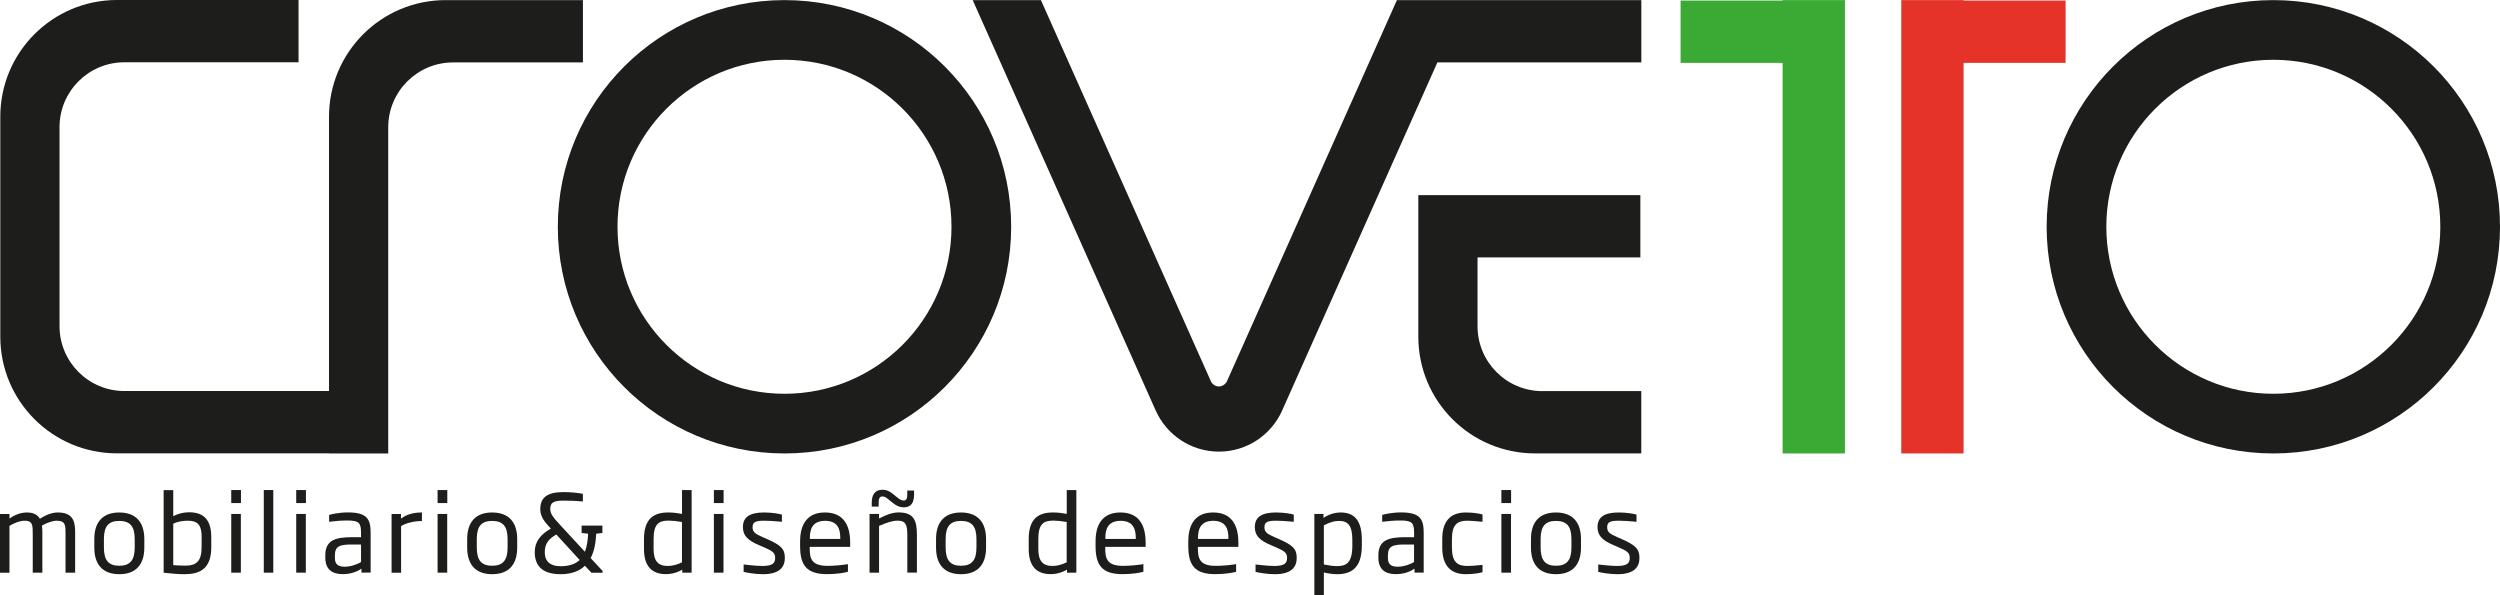
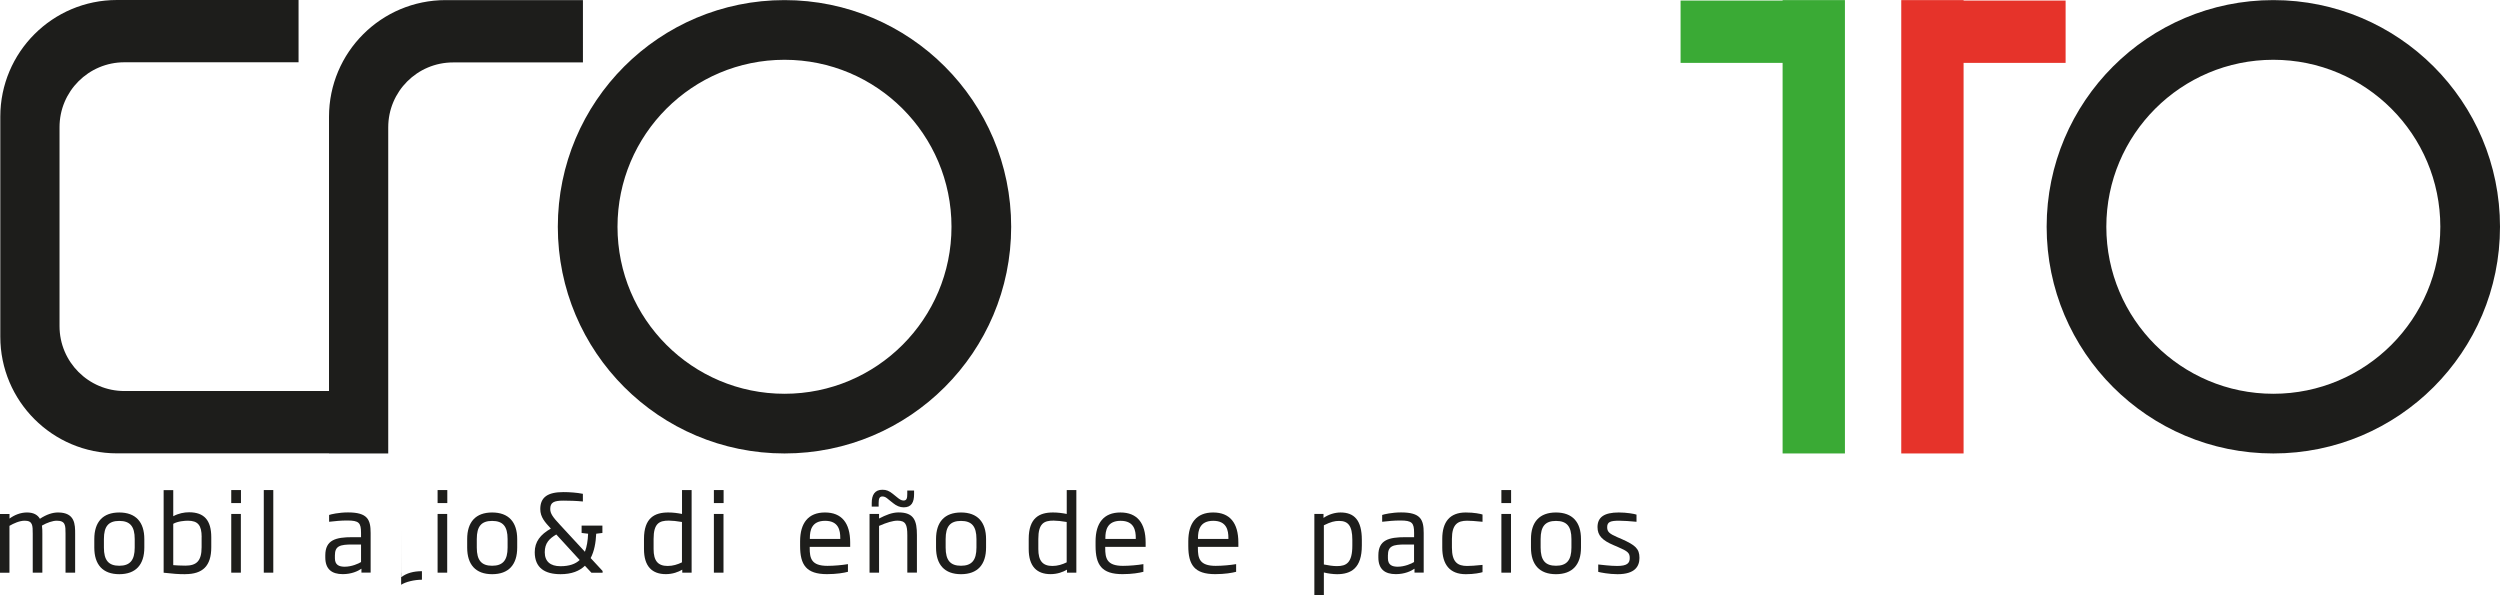
<svg xmlns="http://www.w3.org/2000/svg" id="uuid-c838843d-02ba-4fb2-bddd-75dab3efcd22" data-name="Capa 2" viewBox="0 0 491.78 117.06">
  <defs>
    <style>      .uuid-0a1e275e-8b82-4acc-8d1d-ffa927ffe802 {        fill: #1d1d1b;      }      .uuid-fb9805ef-0e60-4778-9f2f-967a0bf220f7 {        fill: #3aaa35;      }      .uuid-6dda6858-4943-49bc-ba3c-5d307027c805 {        fill: #e6332a;      }    </style>
  </defs>
  <g id="uuid-d9fbbc32-7746-41d3-86ac-f3cfff788e13" data-name="Capa 1">
    <path class="uuid-0a1e275e-8b82-4acc-8d1d-ffa927ffe802" d="M154.32.02c-24.63,0-44.59,19.96-44.59,44.59s19.96,44.59,44.59,44.59,44.59-19.96,44.59-44.59S178.95.02,154.32.02ZM154.32,77.46c-18.14,0-32.85-14.71-32.85-32.85s14.71-32.85,32.85-32.85,32.85,14.71,32.85,32.85-14.71,32.85-32.85,32.85Z" />
    <path class="uuid-0a1e275e-8b82-4acc-8d1d-ffa927ffe802" d="M447.19.02c-24.63,0-44.59,19.96-44.59,44.59s19.96,44.59,44.59,44.59,44.59-19.96,44.59-44.59S471.82.02,447.19.02ZM447.19,77.46c-18.14,0-32.85-14.71-32.85-32.85s14.71-32.85,32.85-32.85,32.85,14.71,32.85,32.85-14.71,32.85-32.85,32.85Z" />
    <polygon class="uuid-fb9805ef-0e60-4778-9f2f-967a0bf220f7" points="362.92 .11 362.92 .11 362.92 .02 350.66 .02 350.66 .11 330.59 .11 330.59 12.37 350.66 12.37 350.66 89.2 362.92 89.2 362.92 12.37 362.92 12.37 362.92 .11" />
    <polygon class="uuid-6dda6858-4943-49bc-ba3c-5d307027c805" points="406.33 .11 386.26 .11 386.26 .02 374 .02 374 .11 374 .11 374 12.37 374 12.37 374 89.2 386.26 89.2 386.26 12.37 406.33 12.37 406.33 .11" />
-     <path class="uuid-0a1e275e-8b82-4acc-8d1d-ffa927ffe802" d="M303.41,76.94c-7.04,0-12.76-5.71-12.76-12.76v-13.54h32.03v-12.26h-43.68v27.86c0,12.67,10.27,22.95,22.95,22.95h20.91v-12.26h-19.46Z" />
-     <path class="uuid-0a1e275e-8b82-4acc-8d1d-ffa927ffe802" d="M282.75,12.28h40.12V.02h-48.08l-33.53,75.19h-.03c-.31.48-.85.81-1.46.81s-1.15-.32-1.46-.81h-.02L204.76.02h-13.42l35.85,80.4c.04.1.09.2.14.31v.02s.01,0,.01,0c2.12,4.76,6.89,8.09,12.44,8.09s10.32-3.33,12.44-8.09h0s.06-.14.06-.14c.02-.05.04-.09.06-.14l30.41-68.19Z" />
    <g>
      <path class="uuid-0a1e275e-8b82-4acc-8d1d-ffa927ffe802" d="M12.89,112.65v-7.66c0-1.62,0-2.56-1.72-2.56-.8,0-1.91.38-2.92.96.08.55.08,1.09.08,1.6v7.66h-1.89v-7.66c0-1.62,0-2.56-1.58-2.56-1.01,0-2.16.52-3,1.01v9.22H0v-11.55h1.87v.9c.94-.69,2.14-1.2,3.44-1.2s2.1.48,2.54,1.24c1.34-.88,2.52-1.24,3.57-1.24,3.36,0,3.36,2.39,3.36,4.18v7.66h-1.89Z" />
      <path class="uuid-0a1e275e-8b82-4acc-8d1d-ffa927ffe802" d="M23.46,112.95c-3.23,0-4.91-1.87-4.91-5.23v-1.68c0-3.36,1.68-5.23,4.91-5.23s4.93,1.87,4.93,5.23v1.68c0,3.36-1.68,5.23-4.93,5.23ZM26.5,106.04c0-2.5-.92-3.57-3.04-3.57s-3.02,1.07-3.02,3.57v1.68c0,2.5.92,3.57,3.02,3.57s3.04-1.07,3.04-3.57v-1.68Z" />
      <path class="uuid-0a1e275e-8b82-4acc-8d1d-ffa927ffe802" d="M36.43,112.95c-1.43,0-2.31-.08-4.24-.29v-16.25h1.89v5.14c1.03-.57,2.16-.78,3.11-.78,2.98,0,4.37,1.58,4.37,4.91v1.97c0,3.7-1.7,5.29-5.12,5.29ZM39.67,105.66c0-2.33-.73-3.23-2.71-3.23-.59,0-2,.1-2.88.61v8.13c.53.04,1.37.1,2.39.1,2.16,0,3.19-.88,3.19-3.63v-1.97Z" />
      <path class="uuid-0a1e275e-8b82-4acc-8d1d-ffa927ffe802" d="M45.49,98.96v-2.56h1.91v2.56h-1.91ZM45.49,112.65v-11.55h1.89v11.55h-1.89Z" />
      <path class="uuid-0a1e275e-8b82-4acc-8d1d-ffa927ffe802" d="M51.89,112.65v-16.25h1.87v16.25h-1.87Z" />
-       <path class="uuid-0a1e275e-8b82-4acc-8d1d-ffa927ffe802" d="M58.27,98.96v-2.56h1.91v2.56h-1.91ZM58.27,112.65v-11.55h1.89v11.55h-1.89Z" />
      <path class="uuid-0a1e275e-8b82-4acc-8d1d-ffa927ffe802" d="M71.1,112.65v-.78c-.69.48-1.95,1.07-3.67,1.07-2.16,0-3.44-.97-3.44-3.28v-.42c0-3.04,2.08-3.57,5.31-3.57h1.72v-.84c0-1.99-.4-2.44-2.71-2.44-1.28,0-2.31.11-3.57.25v-1.34c.34-.13,1.93-.5,3.72-.5,3.84,0,4.45,1.41,4.45,4.03v7.81h-1.81ZM71.02,107.11h-1.72c-2.44,0-3.42.29-3.42,2.14v.57c0,1.3.8,1.66,1.93,1.66,1.37,0,2.73-.61,3.21-.92v-3.44Z" />
-       <path class="uuid-0a1e275e-8b82-4acc-8d1d-ffa927ffe802" d="M78.9,103.48v9.18h-1.87v-11.55h1.85v.92c1.09-.86,2.5-1.22,4.12-1.22v1.68c-1.51,0-3.21.42-4.09.99Z" />
+       <path class="uuid-0a1e275e-8b82-4acc-8d1d-ffa927ffe802" d="M78.9,103.48v9.18h-1.87h1.85v.92c1.09-.86,2.5-1.22,4.12-1.22v1.68c-1.51,0-3.21.42-4.09.99Z" />
      <path class="uuid-0a1e275e-8b82-4acc-8d1d-ffa927ffe802" d="M86.08,98.96v-2.56h1.91v2.56h-1.91ZM86.08,112.65v-11.55h1.89v11.55h-1.89Z" />
      <path class="uuid-0a1e275e-8b82-4acc-8d1d-ffa927ffe802" d="M96.81,112.95c-3.23,0-4.91-1.87-4.91-5.23v-1.68c0-3.36,1.68-5.23,4.91-5.23s4.93,1.87,4.93,5.23v1.68c0,3.36-1.68,5.23-4.93,5.23ZM99.85,106.04c0-2.5-.92-3.57-3.04-3.57s-3.02,1.07-3.02,3.57v1.68c0,2.5.92,3.57,3.02,3.57s3.04-1.07,3.04-3.57v-1.68Z" />
      <path class="uuid-0a1e275e-8b82-4acc-8d1d-ffa927ffe802" d="M115.06,111.29c-1.07,1.03-2.6,1.66-4.79,1.66-3.07,0-5.08-1.22-5.08-4.33,0-2.04,1.09-3.46,3.17-4.64-1.16-1.26-2.08-2.25-2.08-3.84,0-2.35,1.49-3.34,4.56-3.34,1.13,0,2.65.1,3.82.34v1.51c-1.28-.13-2.69-.17-3.82-.17-1.87,0-2.6.34-2.6,1.64,0,.9.5,1.6,1.95,3.15l4.87,5.27c.38-.99.57-2.18.63-3.55l-1.28-.15v-1.45h4.09v1.45l-1.22.15c-.08,1.79-.38,3.44-1.09,4.79l2.35,2.54v.34h-2.2l-1.28-1.37ZM114.03,110.16l-4.6-5.02c-1.36.8-2.27,1.68-2.27,3.49s1.09,2.75,3.09,2.75c1.74,0,2.96-.44,3.78-1.22Z" />
      <path class="uuid-0a1e275e-8b82-4acc-8d1d-ffa927ffe802" d="M134.21,112.65v-.59c-.78.46-1.89.88-3.23.88-2.71,0-4.3-1.53-4.3-4.93v-1.99c0-4.14,2.08-5.21,4.77-5.21.92,0,1.79.11,2.71.29v-4.7h1.89v16.25h-1.83ZM134.15,102.68c-.95-.17-1.95-.27-2.58-.27-1.87,0-3,.53-3,3.61v1.99c0,2.29.84,3.32,2.77,3.32,1.03,0,1.95-.29,2.81-.71v-7.94Z" />
      <path class="uuid-0a1e275e-8b82-4acc-8d1d-ffa927ffe802" d="M140.43,98.96v-2.56h1.91v2.56h-1.91ZM140.43,112.65v-11.55h1.89v11.55h-1.89Z" />
-       <path class="uuid-0a1e275e-8b82-4acc-8d1d-ffa927ffe802" d="M150.06,112.95c-1.62,0-3.4-.34-3.78-.46v-1.45c.69.06,2.33.29,3.72.29,1.97,0,2.48-.55,2.48-1.55s-.36-1.34-2.33-2.18l-.84-.36c-2.23-.94-3.17-1.89-3.17-3.55,0-1.93,1.28-2.88,4.18-2.88,1.55,0,3.07.27,3.49.42v1.41c-1.22-.12-2.6-.21-3.4-.21-1.68,0-2.37.21-2.37,1.26,0,.9.38,1.28,2.02,1.99l.84.36c2.69,1.2,3.49,1.91,3.49,3.7,0,1.66-.88,3.21-4.3,3.21Z" />
      <path class="uuid-0a1e275e-8b82-4acc-8d1d-ffa927ffe802" d="M159.28,107.57v.23c0,1.99.29,3.51,3.49,3.51,1.28,0,2.94-.15,4.03-.34v1.51c-.8.21-2.21.46-4.12.46-4.09,0-5.29-1.83-5.29-5.56v-.88c0-3.63,1.62-5.69,4.89-5.69s4.96,2.04,4.96,5.92v.84h-7.96ZM165.29,105.81c0-1.41-.29-3.36-2.98-3.36s-3,1.95-3,3.36v.21h5.98v-.21Z" />
      <path class="uuid-0a1e275e-8b82-4acc-8d1d-ffa927ffe802" d="M178.48,112.65v-7.37c0-2.1-.34-2.86-1.93-2.86-.9,0-2.1.36-3.63,1.03v9.2h-1.87v-11.55h1.87v.9c1.34-.69,2.56-1.2,3.84-1.2,3.07,0,3.61,1.66,3.61,4.47v7.37h-1.89ZM177.78,99.8c-.78,0-1.43-.29-2.14-.86l-.86-.69c-.46-.4-.76-.59-1.2-.59-.59,0-.74.46-.74,1.28v.71h-1.36v-.71c0-1.57.59-2.6,2.1-2.6.8,0,1.32.23,2.04.8l.88.71c.44.36.8.61,1.24.61.61,0,.73-.44.73-1.26v-.71h1.34v.71c0,1.57-.48,2.6-2.04,2.6Z" />
      <path class="uuid-0a1e275e-8b82-4acc-8d1d-ffa927ffe802" d="M189.04,112.95c-3.23,0-4.91-1.87-4.91-5.23v-1.68c0-3.36,1.68-5.23,4.91-5.23s4.93,1.87,4.93,5.23v1.68c0,3.36-1.68,5.23-4.93,5.23ZM192.08,106.04c0-2.5-.92-3.57-3.04-3.57s-3.02,1.07-3.02,3.57v1.68c0,2.5.92,3.57,3.02,3.57s3.04-1.07,3.04-3.57v-1.68Z" />
      <path class="uuid-0a1e275e-8b82-4acc-8d1d-ffa927ffe802" d="M209.89,112.65v-.59c-.78.46-1.89.88-3.23.88-2.71,0-4.3-1.53-4.3-4.93v-1.99c0-4.14,2.08-5.21,4.77-5.21.92,0,1.79.11,2.71.29v-4.7h1.89v16.25h-1.83ZM209.83,102.68c-.95-.17-1.95-.27-2.58-.27-1.87,0-3,.53-3,3.61v1.99c0,2.29.84,3.32,2.77,3.32,1.03,0,1.95-.29,2.81-.71v-7.94Z" />
      <path class="uuid-0a1e275e-8b82-4acc-8d1d-ffa927ffe802" d="M217.41,107.57v.23c0,1.99.29,3.51,3.48,3.51,1.28,0,2.94-.15,4.03-.34v1.51c-.8.21-2.2.46-4.12.46-4.09,0-5.29-1.83-5.29-5.56v-.88c0-3.63,1.62-5.69,4.89-5.69s4.96,2.04,4.96,5.92v.84h-7.96ZM223.42,105.81c0-1.41-.29-3.36-2.98-3.36s-3,1.95-3,3.36v.21h5.98v-.21Z" />
      <path class="uuid-0a1e275e-8b82-4acc-8d1d-ffa927ffe802" d="M235.64,107.57v.23c0,1.99.29,3.51,3.49,3.51,1.28,0,2.94-.15,4.03-.34v1.51c-.8.21-2.21.46-4.12.46-4.09,0-5.29-1.83-5.29-5.56v-.88c0-3.63,1.62-5.69,4.89-5.69s4.96,2.04,4.96,5.92v.84h-7.96ZM241.64,105.81c0-1.41-.29-3.36-2.98-3.36s-3,1.95-3,3.36v.21h5.98v-.21Z" />
-       <path class="uuid-0a1e275e-8b82-4acc-8d1d-ffa927ffe802" d="M250.76,112.95c-1.62,0-3.4-.34-3.78-.46v-1.45c.69.06,2.33.29,3.72.29,1.97,0,2.48-.55,2.48-1.55s-.36-1.34-2.33-2.18l-.84-.36c-2.23-.94-3.17-1.89-3.17-3.55,0-1.93,1.28-2.88,4.18-2.88,1.55,0,3.06.27,3.48.42v1.41c-1.22-.12-2.6-.21-3.4-.21-1.68,0-2.37.21-2.37,1.26,0,.9.38,1.28,2.02,1.99l.84.36c2.69,1.2,3.49,1.91,3.49,3.7,0,1.66-.88,3.21-4.3,3.21Z" />
      <path class="uuid-0a1e275e-8b82-4acc-8d1d-ffa927ffe802" d="M263,112.95c-.78,0-1.87-.15-2.58-.34v4.45h-1.87v-15.96h1.8v.78c1.03-.71,2.25-1.07,3.36-1.07,2.65,0,4.18,1.49,4.18,5.38v1.13c0,4.45-2.12,5.63-4.89,5.63ZM266.02,106.19c0-2.83-.88-3.72-2.6-3.72-.9,0-1.64.19-3,.86v7.71c.94.19,1.81.32,2.58.32,1.85,0,3.02-.65,3.02-4.03v-1.13Z" />
      <path class="uuid-0a1e275e-8b82-4acc-8d1d-ffa927ffe802" d="M278.25,112.65v-.78c-.69.48-1.95,1.07-3.67,1.07-2.16,0-3.44-.97-3.44-3.28v-.42c0-3.04,2.08-3.57,5.31-3.57h1.72v-.84c0-1.99-.4-2.44-2.71-2.44-1.28,0-2.31.11-3.57.25v-1.34c.34-.13,1.93-.5,3.72-.5,3.84,0,4.45,1.41,4.45,4.03v7.81h-1.81ZM278.16,107.11h-1.72c-2.44,0-3.42.29-3.42,2.14v.57c0,1.3.8,1.66,1.93,1.66,1.36,0,2.73-.61,3.21-.92v-3.44Z" />
      <path class="uuid-0a1e275e-8b82-4acc-8d1d-ffa927ffe802" d="M288.33,112.95c-3.15,0-4.62-1.91-4.62-5.21v-1.74c0-3.32,1.47-5.19,4.62-5.19,1.68,0,2.9.27,3.3.4v1.43c-1.41-.15-2.42-.21-3.02-.21-1.85,0-3,.69-3,3.57v1.74c0,2.88,1.16,3.59,3,3.59.61,0,1.62-.06,3.02-.21v1.43c-.4.13-1.62.4-3.3.4Z" />
      <path class="uuid-0a1e275e-8b82-4acc-8d1d-ffa927ffe802" d="M295.34,98.96v-2.56h1.91v2.56h-1.91ZM295.34,112.65v-11.55h1.89v11.55h-1.89Z" />
      <path class="uuid-0a1e275e-8b82-4acc-8d1d-ffa927ffe802" d="M306.07,112.95c-3.23,0-4.91-1.87-4.91-5.23v-1.68c0-3.36,1.68-5.23,4.91-5.23s4.93,1.87,4.93,5.23v1.68c0,3.36-1.68,5.23-4.93,5.23ZM309.12,106.04c0-2.5-.92-3.57-3.04-3.57s-3.02,1.07-3.02,3.57v1.68c0,2.5.92,3.57,3.02,3.57s3.04-1.07,3.04-3.57v-1.68Z" />
      <path class="uuid-0a1e275e-8b82-4acc-8d1d-ffa927ffe802" d="M318.17,112.95c-1.62,0-3.4-.34-3.78-.46v-1.45c.69.06,2.33.29,3.72.29,1.97,0,2.48-.55,2.48-1.55s-.36-1.34-2.33-2.18l-.84-.36c-2.22-.94-3.17-1.89-3.17-3.55,0-1.93,1.28-2.88,4.18-2.88,1.55,0,3.07.27,3.49.42v1.41c-1.22-.12-2.6-.21-3.4-.21-1.68,0-2.37.21-2.37,1.26,0,.9.38,1.28,2.02,1.99l.84.36c2.69,1.2,3.49,1.91,3.49,3.7,0,1.66-.88,3.21-4.3,3.21Z" />
    </g>
    <path class="uuid-0a1e275e-8b82-4acc-8d1d-ffa927ffe802" d="M87.67.02c-12.67,0-22.95,10.27-22.95,22.95v53.95H24.47c-7.04,0-12.76-5.71-12.76-12.76V25.01c0-7.04,5.71-12.76,12.76-12.76h34.26V0H23.01C10.34,0,.06,10.27.06,22.95v43.28c0,12.67,10.27,22.95,22.95,22.95h41.71v.02h11.65V25.04c0-7.04,5.71-12.76,12.76-12.76h25.54V.02h-27Z" />
  </g>
</svg>